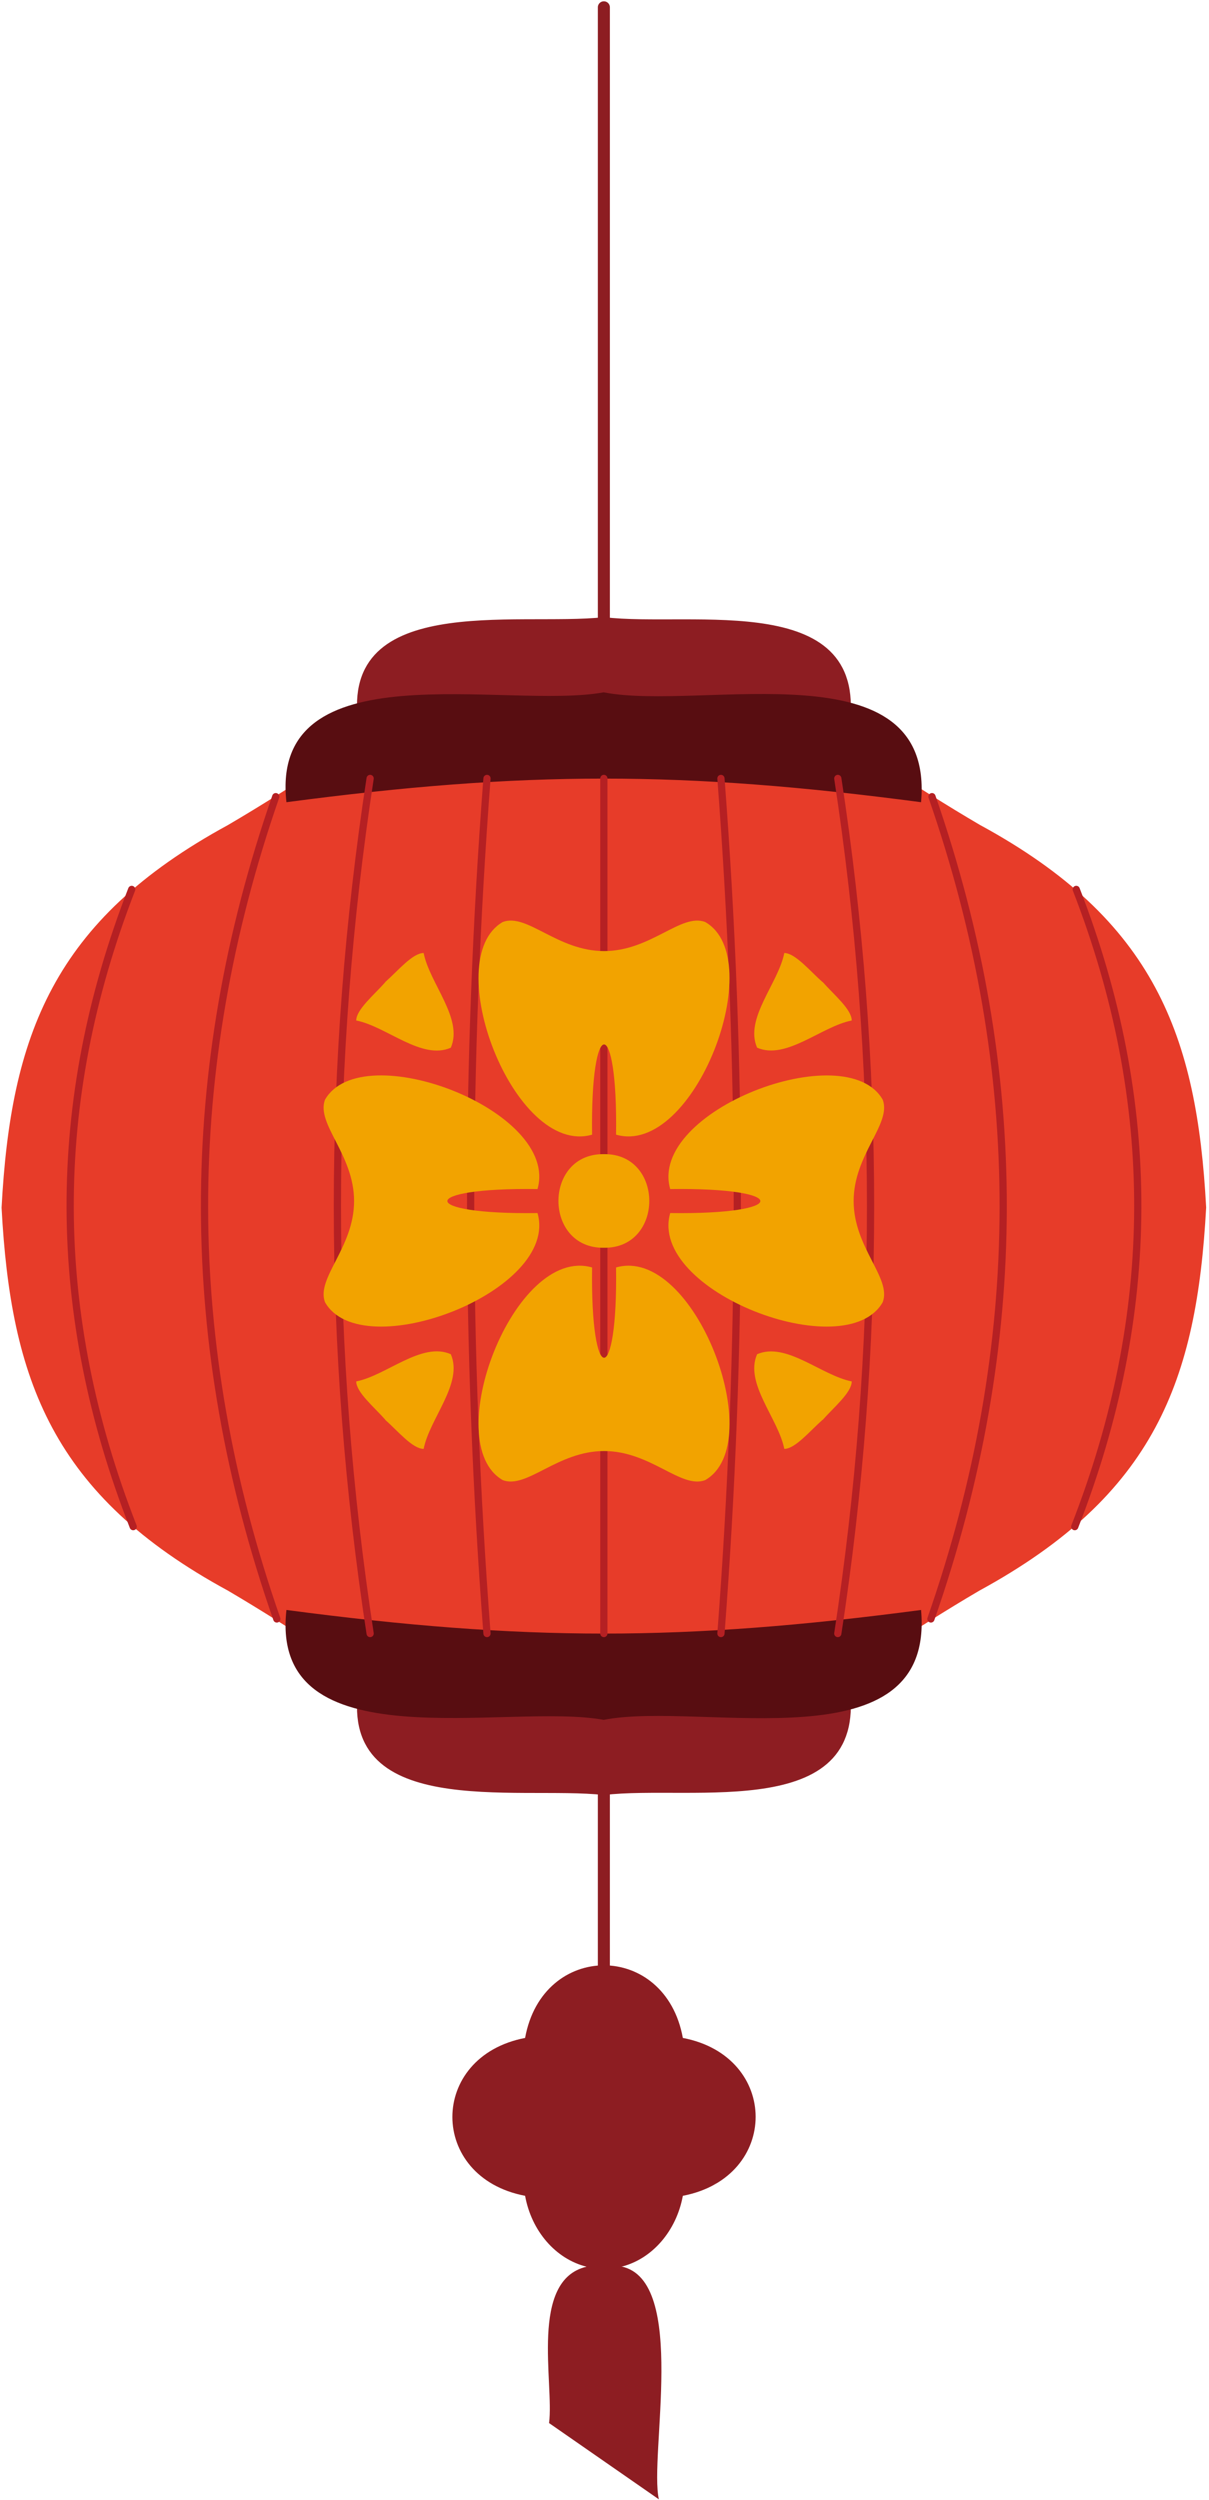
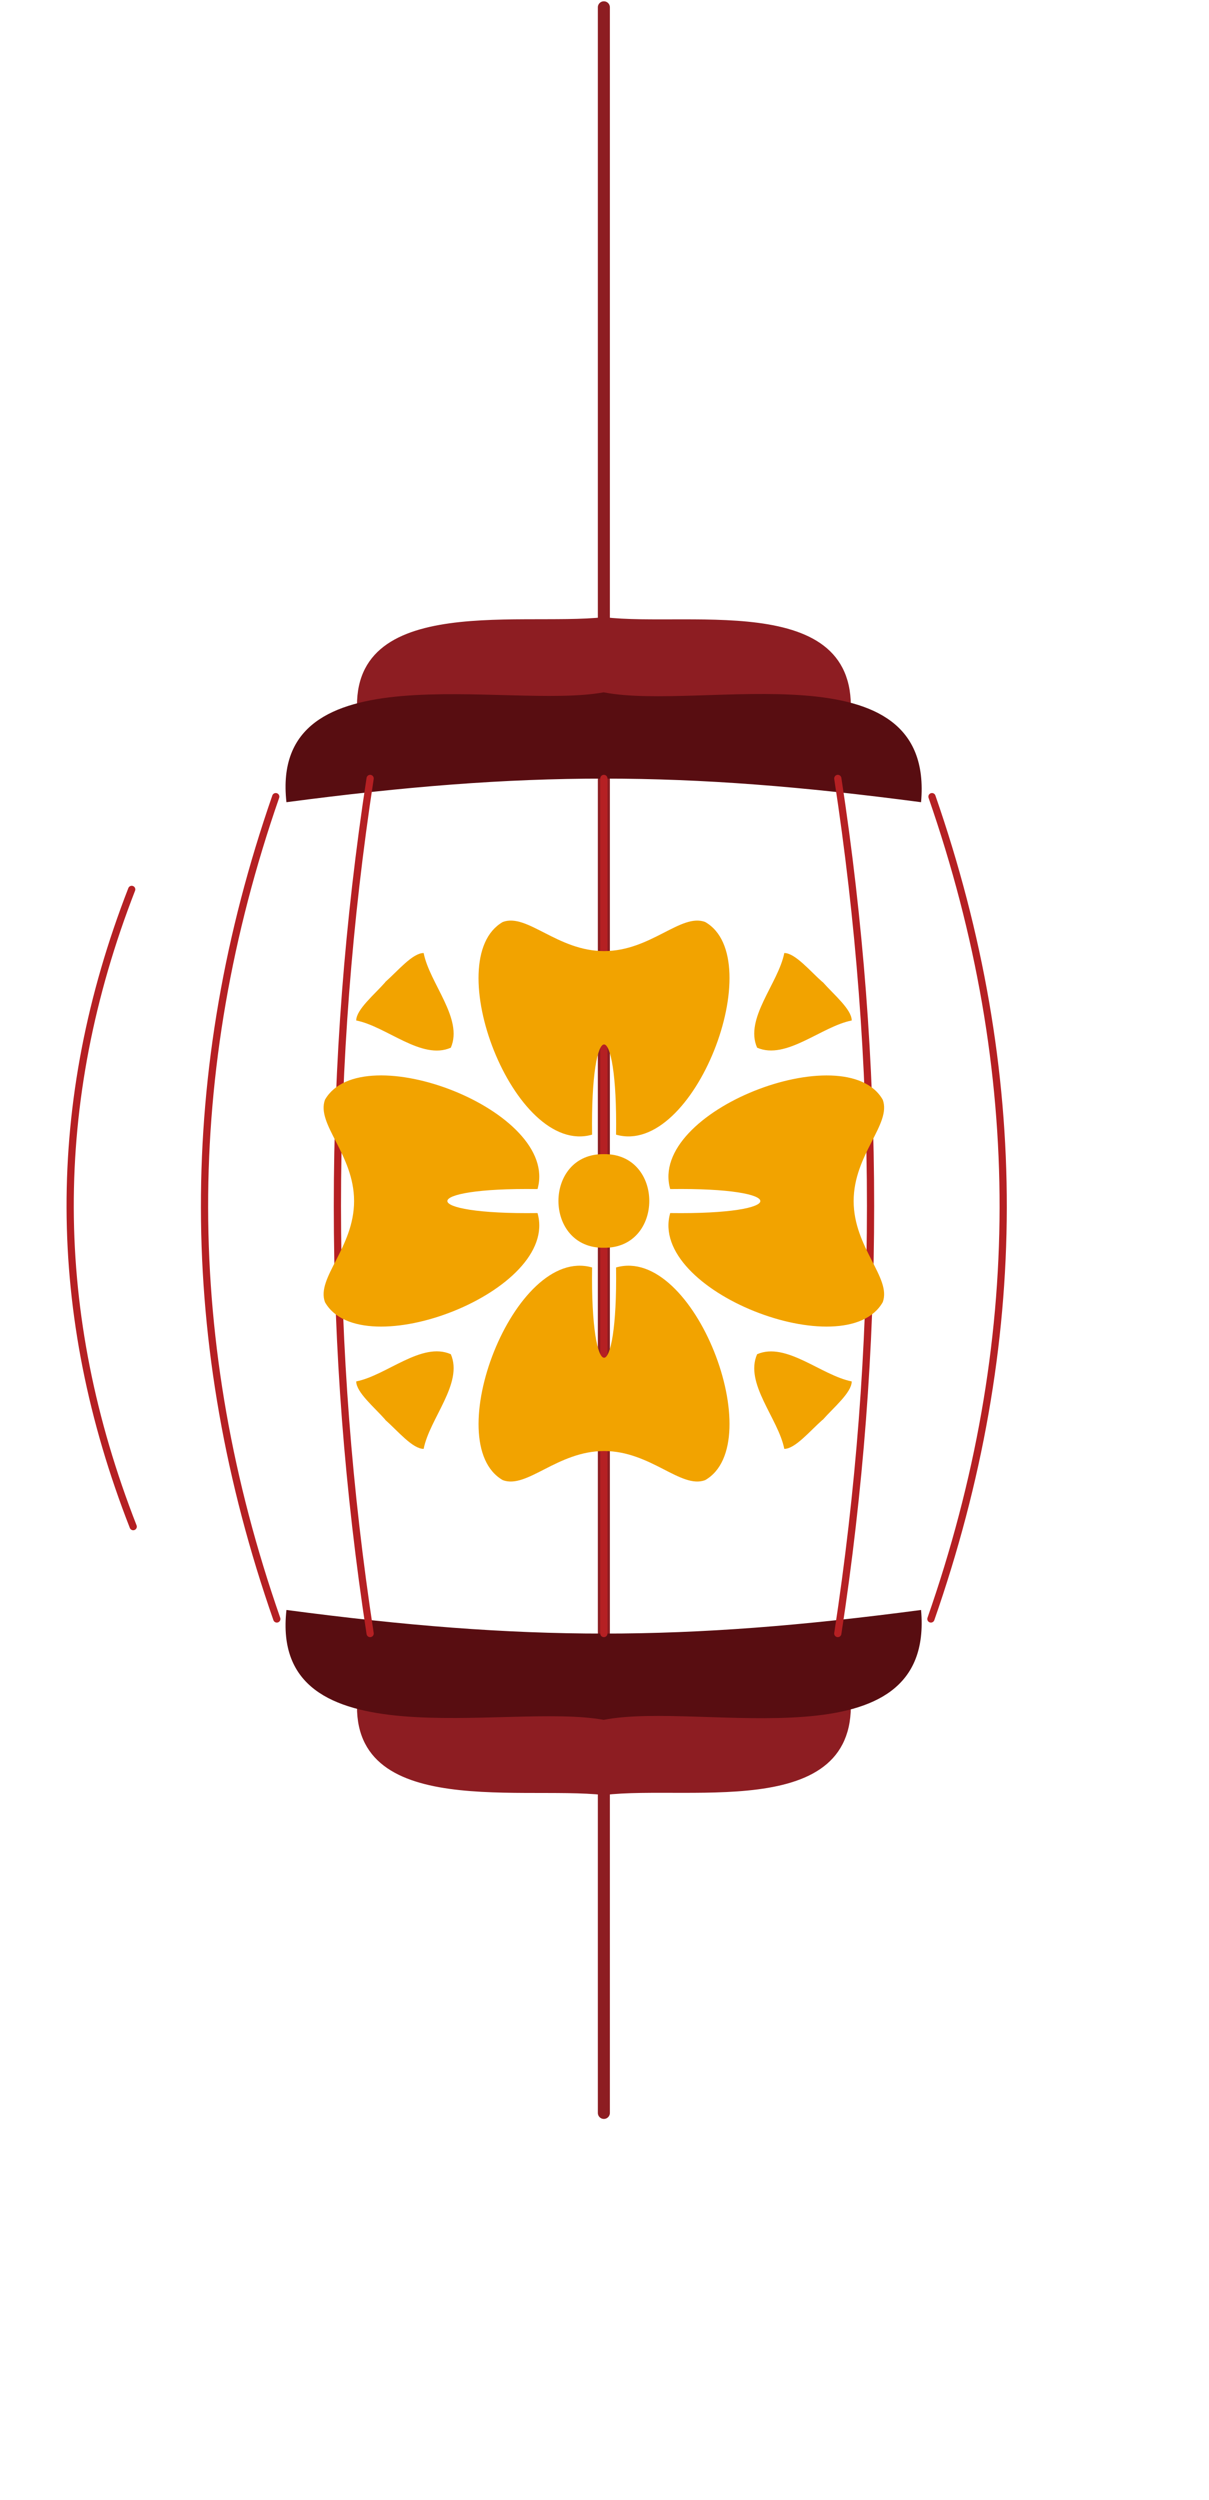
<svg xmlns="http://www.w3.org/2000/svg" width="241" height="498" viewBox="0 0 241 498" fill="none">
  <path d="M120.373 420.894V1.458" stroke="#8D1D22" stroke-width="2.4" stroke-linecap="round" stroke-linejoin="round" />
-   <path fill-rule="evenodd" clip-rule="evenodd" d="M123.872 451.53C130.016 449.994 134.837 444.405 136.117 437.407C155.487 433.695 155.444 409.629 136.117 405.96C132.618 386.674 108.171 386.674 104.672 405.96C85.345 409.672 85.345 433.737 104.672 437.407C105.952 444.447 110.773 449.994 116.917 451.53C105.483 454.218 110.475 474.742 109.451 482.679L131.338 497.869C129.376 489.207 137.141 454.261 123.872 451.488V451.53ZM142.218 435.188L142.773 434.889C142.773 434.889 142.431 435.103 142.218 435.188Z" fill="#8D1D22" />
-   <path fill-rule="evenodd" clip-rule="evenodd" d="M120.416 132.665C151.007 132.452 168.116 148.41 195.336 164.326C230.236 183.271 238.599 206.355 240.433 240.532C238.556 274.924 230.279 297.751 195.208 316.867C168.116 332.74 150.921 348.698 120.416 348.4C89.782 348.698 72.63 332.825 45.453 316.867C10.424 297.837 2.147 274.881 0.312 240.575C2.147 206.354 10.51 183.356 45.41 164.368C72.63 148.453 89.825 132.495 120.416 132.708V132.665Z" fill="#E73C29" />
  <path fill-rule="evenodd" clip-rule="evenodd" d="M120.416 122.937C102.966 124.857 66.53 117.646 71.649 145.466C108.214 138.98 132.661 138.98 169.183 145.466C173.918 117.134 137.952 125.07 120.416 122.937Z" fill="#8D1D22" />
  <path fill-rule="evenodd" clip-rule="evenodd" d="M120.331 137.913C101.003 141.455 53.645 129.038 57.1 159.802C104.502 153.53 136.202 153.53 183.603 159.802C186.419 128.441 139.957 141.753 120.331 137.913Z" fill="#580D11" />
  <path fill-rule="evenodd" clip-rule="evenodd" d="M120.416 357.573C102.966 355.653 66.53 362.864 71.649 335.044C108.214 341.53 132.661 341.53 169.183 335.044C173.918 363.376 137.952 355.44 120.416 357.573Z" fill="#8D1D22" />
  <path fill-rule="evenodd" clip-rule="evenodd" d="M120.331 342.596C101.003 339.055 53.645 351.471 57.1 320.707C104.502 326.979 136.202 326.979 183.603 320.707C186.419 352.069 139.957 338.756 120.331 342.596Z" fill="#580D11" />
  <path d="M120.373 325.401V155.066" stroke="#B52023" stroke-width="1.44" stroke-linecap="round" stroke-linejoin="round" />
-   <path d="M143.711 325.401C148.063 268.609 148.063 211.859 143.711 155.066" stroke="#B52023" stroke-width="1.44" stroke-linecap="round" stroke-linejoin="round" />
  <path d="M167.006 325.401C175.71 268.609 175.71 211.901 167.006 155.066" stroke="#B52023" stroke-width="1.44" stroke-linecap="round" stroke-linejoin="round" />
  <path d="M185.565 322.5C204.68 267.755 204.808 213.48 185.779 158.693" stroke="#B52023" stroke-width="1.44" stroke-linecap="round" stroke-linejoin="round" />
-   <path d="M214.237 304.109C230.834 261.696 231.047 219.625 214.536 177.169" stroke="#B52023" stroke-width="1.44" stroke-linecap="round" stroke-linejoin="round" />
-   <path d="M97.077 325.401C92.725 268.609 92.725 211.859 97.077 155.066" stroke="#B52023" stroke-width="1.44" stroke-linecap="round" stroke-linejoin="round" />
  <path d="M73.782 325.401C65.079 268.609 65.079 211.901 73.782 155.066" stroke="#B52023" stroke-width="1.44" stroke-linecap="round" stroke-linejoin="round" />
  <path d="M55.18 322.5C36.066 267.755 35.938 213.48 54.967 158.693" stroke="#B52023" stroke-width="1.44" stroke-linecap="round" stroke-linejoin="round" />
  <path d="M26.552 304.109C9.955 261.696 9.741 219.625 26.253 177.169" stroke="#B52023" stroke-width="1.44" stroke-linecap="round" stroke-linejoin="round" />
  <path fill-rule="evenodd" clip-rule="evenodd" d="M120.416 189.458C111.115 189.458 105.099 181.862 100.235 183.655C87.393 190.994 102.411 230.505 118.026 226.025C117.685 202.045 123.146 202.088 122.805 226.025C138.378 230.505 153.439 190.951 140.554 183.655C135.733 181.862 129.717 189.458 120.416 189.458ZM163.977 195.645C161.503 193.468 158.516 189.842 156.34 189.842C155.145 195.901 148.362 202.898 150.921 208.701C156.724 211.219 163.721 204.477 169.78 203.282C169.78 201.063 166.196 198.119 163.977 195.602V195.645ZM76.812 282.817C74.636 280.342 71.009 277.356 71.009 275.179C77.068 273.985 84.065 267.2 89.867 269.761C92.385 275.563 85.643 282.561 84.449 288.62C82.23 288.62 79.286 285.036 76.769 282.817H76.812ZM76.812 195.645C74.636 198.119 71.009 201.106 71.009 203.282C77.068 204.477 84.065 211.261 89.867 208.701C92.385 202.898 85.643 195.901 84.449 189.842C82.23 189.842 79.286 193.426 76.769 195.645H76.812ZM163.977 282.817C161.503 284.993 158.516 288.62 156.34 288.62C155.145 282.561 148.362 275.563 150.921 269.761C156.724 267.243 163.721 273.985 169.78 275.179C169.78 277.398 166.196 280.342 163.977 282.86V282.817ZM170.164 239.252C170.164 248.554 177.758 254.57 175.966 259.392C168.628 272.278 129.119 257.216 133.599 241.642C157.577 241.983 157.535 236.521 133.599 236.863C129.119 221.289 168.628 206.226 175.966 219.07C177.758 223.891 170.164 229.95 170.164 239.252ZM120.416 289.047C129.717 289.047 135.733 296.642 140.554 294.85C153.439 287.511 138.378 247.999 122.805 252.48C123.146 276.46 117.685 276.46 118.026 252.48C102.454 247.999 87.393 287.511 100.235 294.85C105.056 296.642 111.115 289.047 120.416 289.047ZM120.373 229.908C108.299 229.737 108.299 248.725 120.373 248.554C132.447 248.725 132.447 229.737 120.373 229.908ZM64.78 219.07C72.118 206.226 111.627 221.246 107.147 236.863C83.169 236.521 83.211 241.983 107.147 241.642C111.627 257.216 72.076 272.278 64.78 259.392C62.988 254.57 70.582 248.554 70.582 239.252C70.582 229.95 62.988 223.934 64.78 219.07Z" fill="#F2A300" />
</svg>